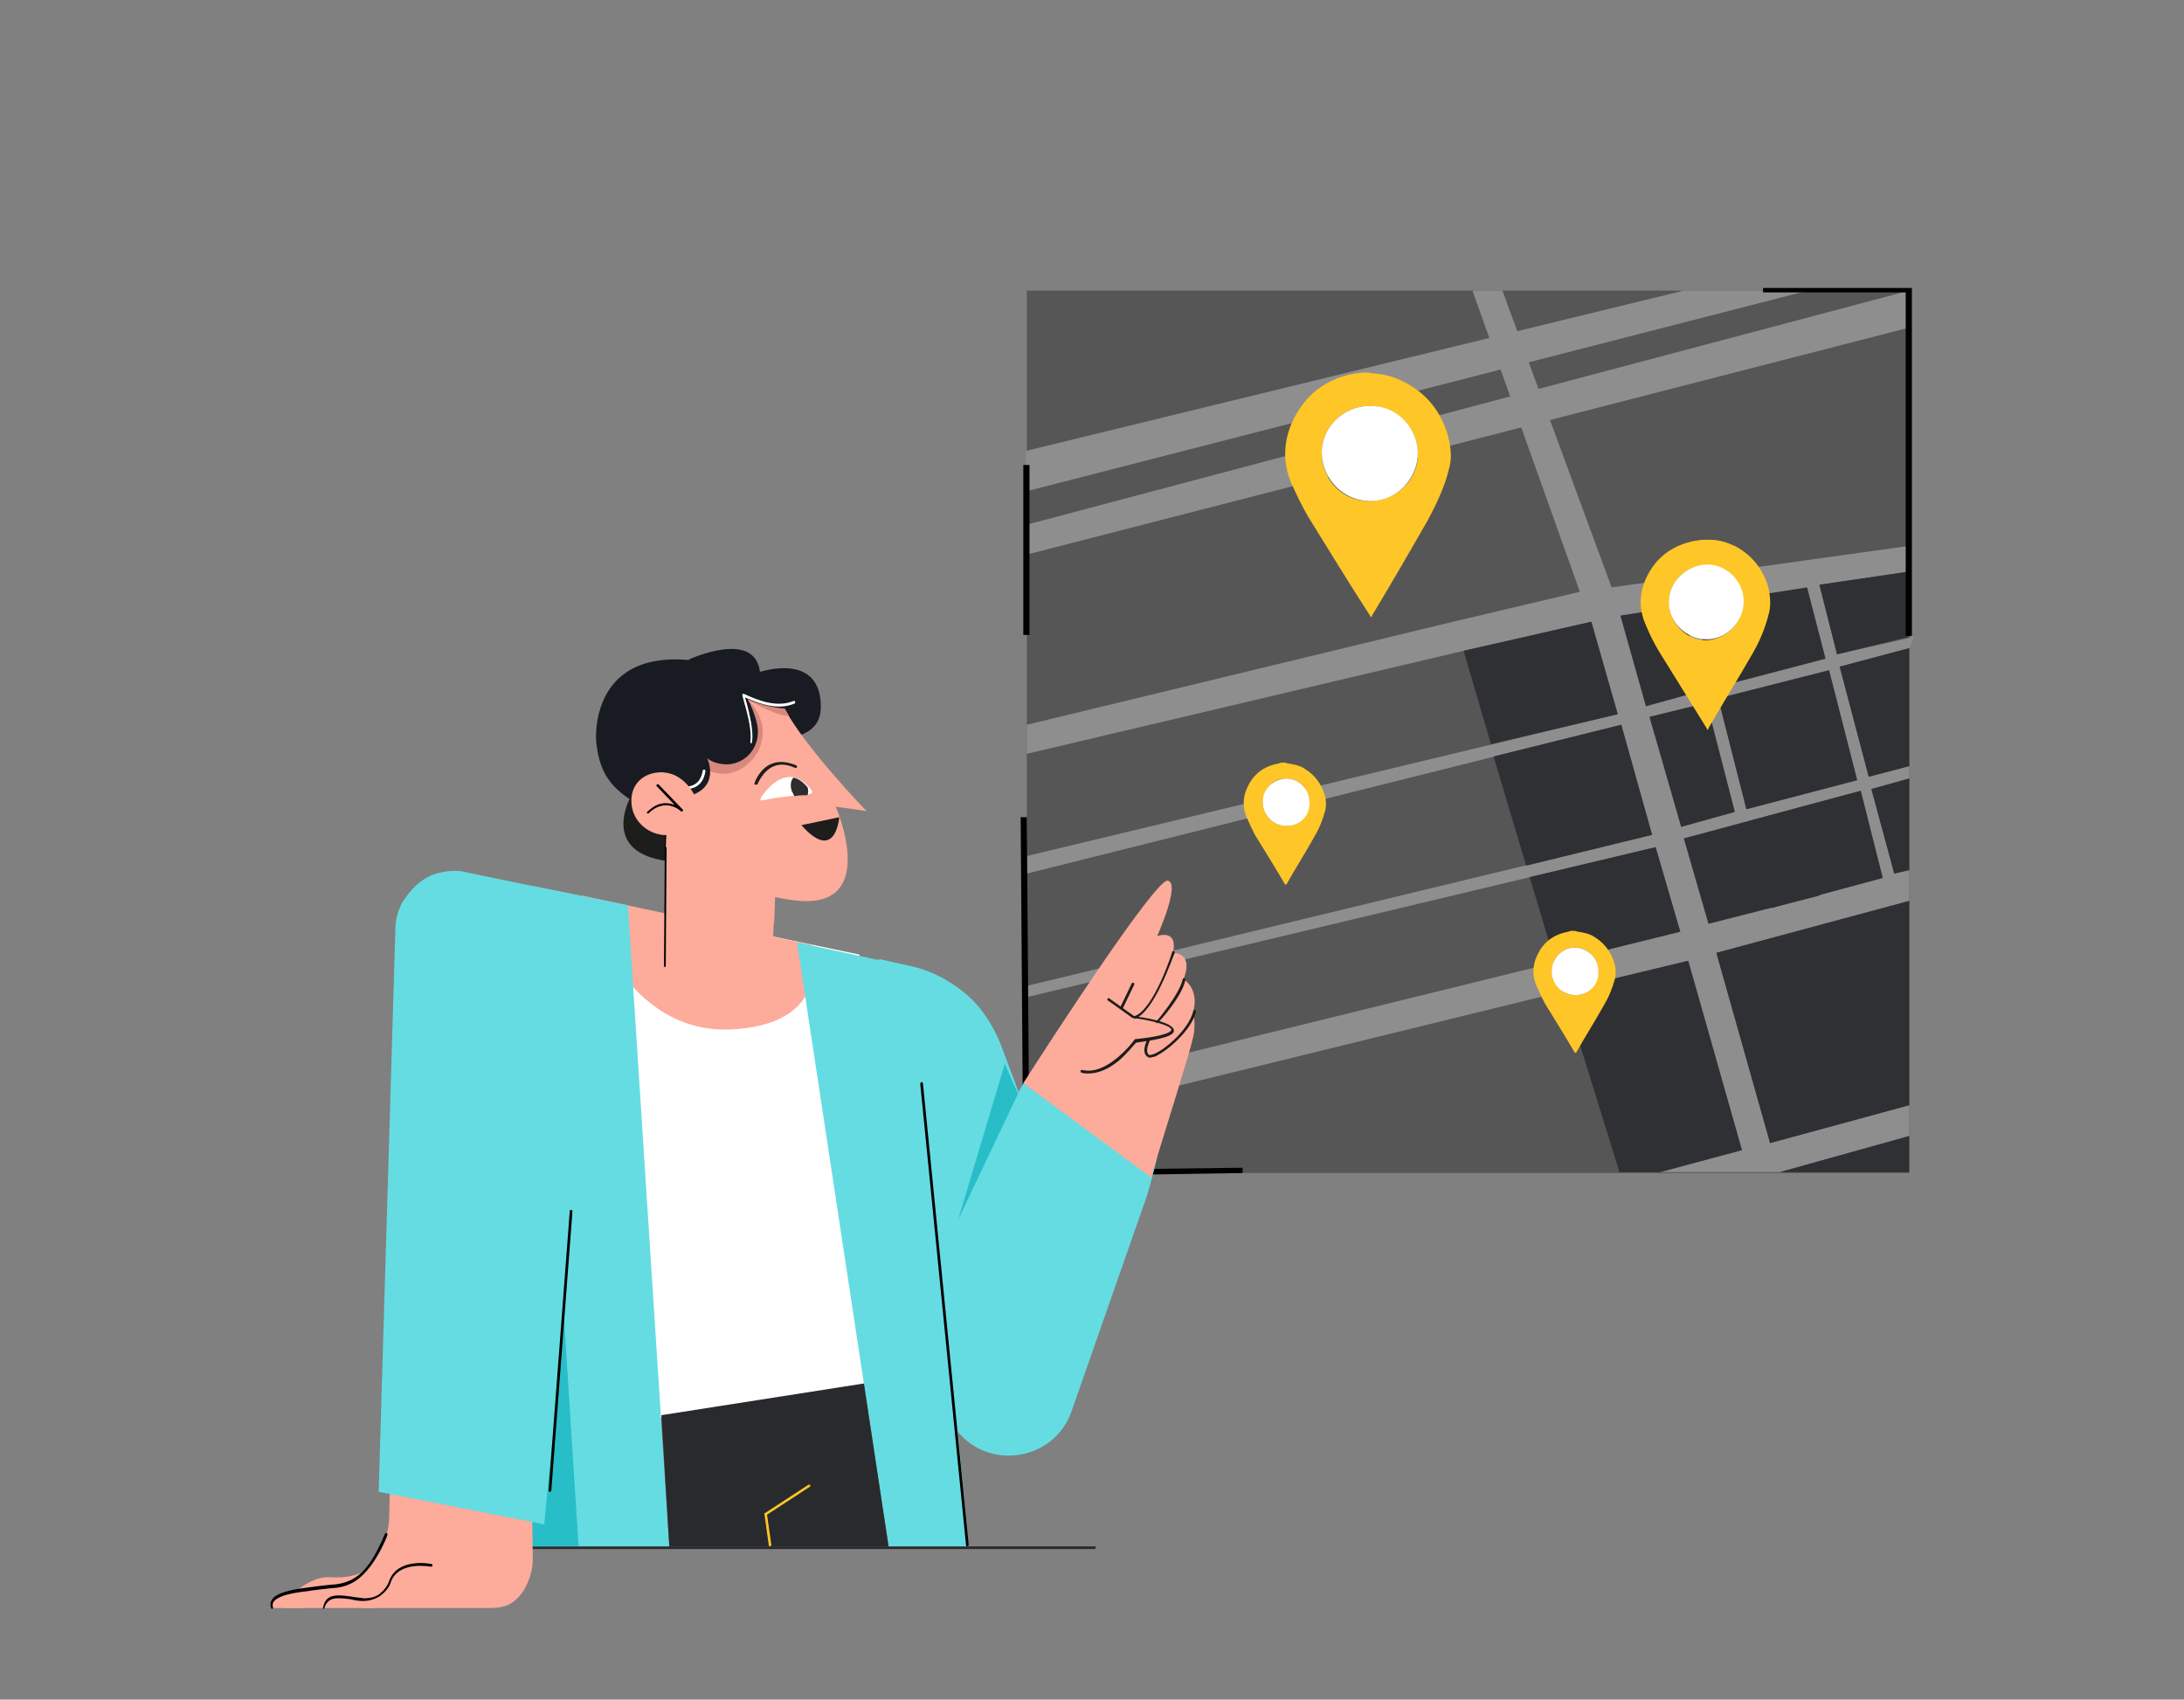
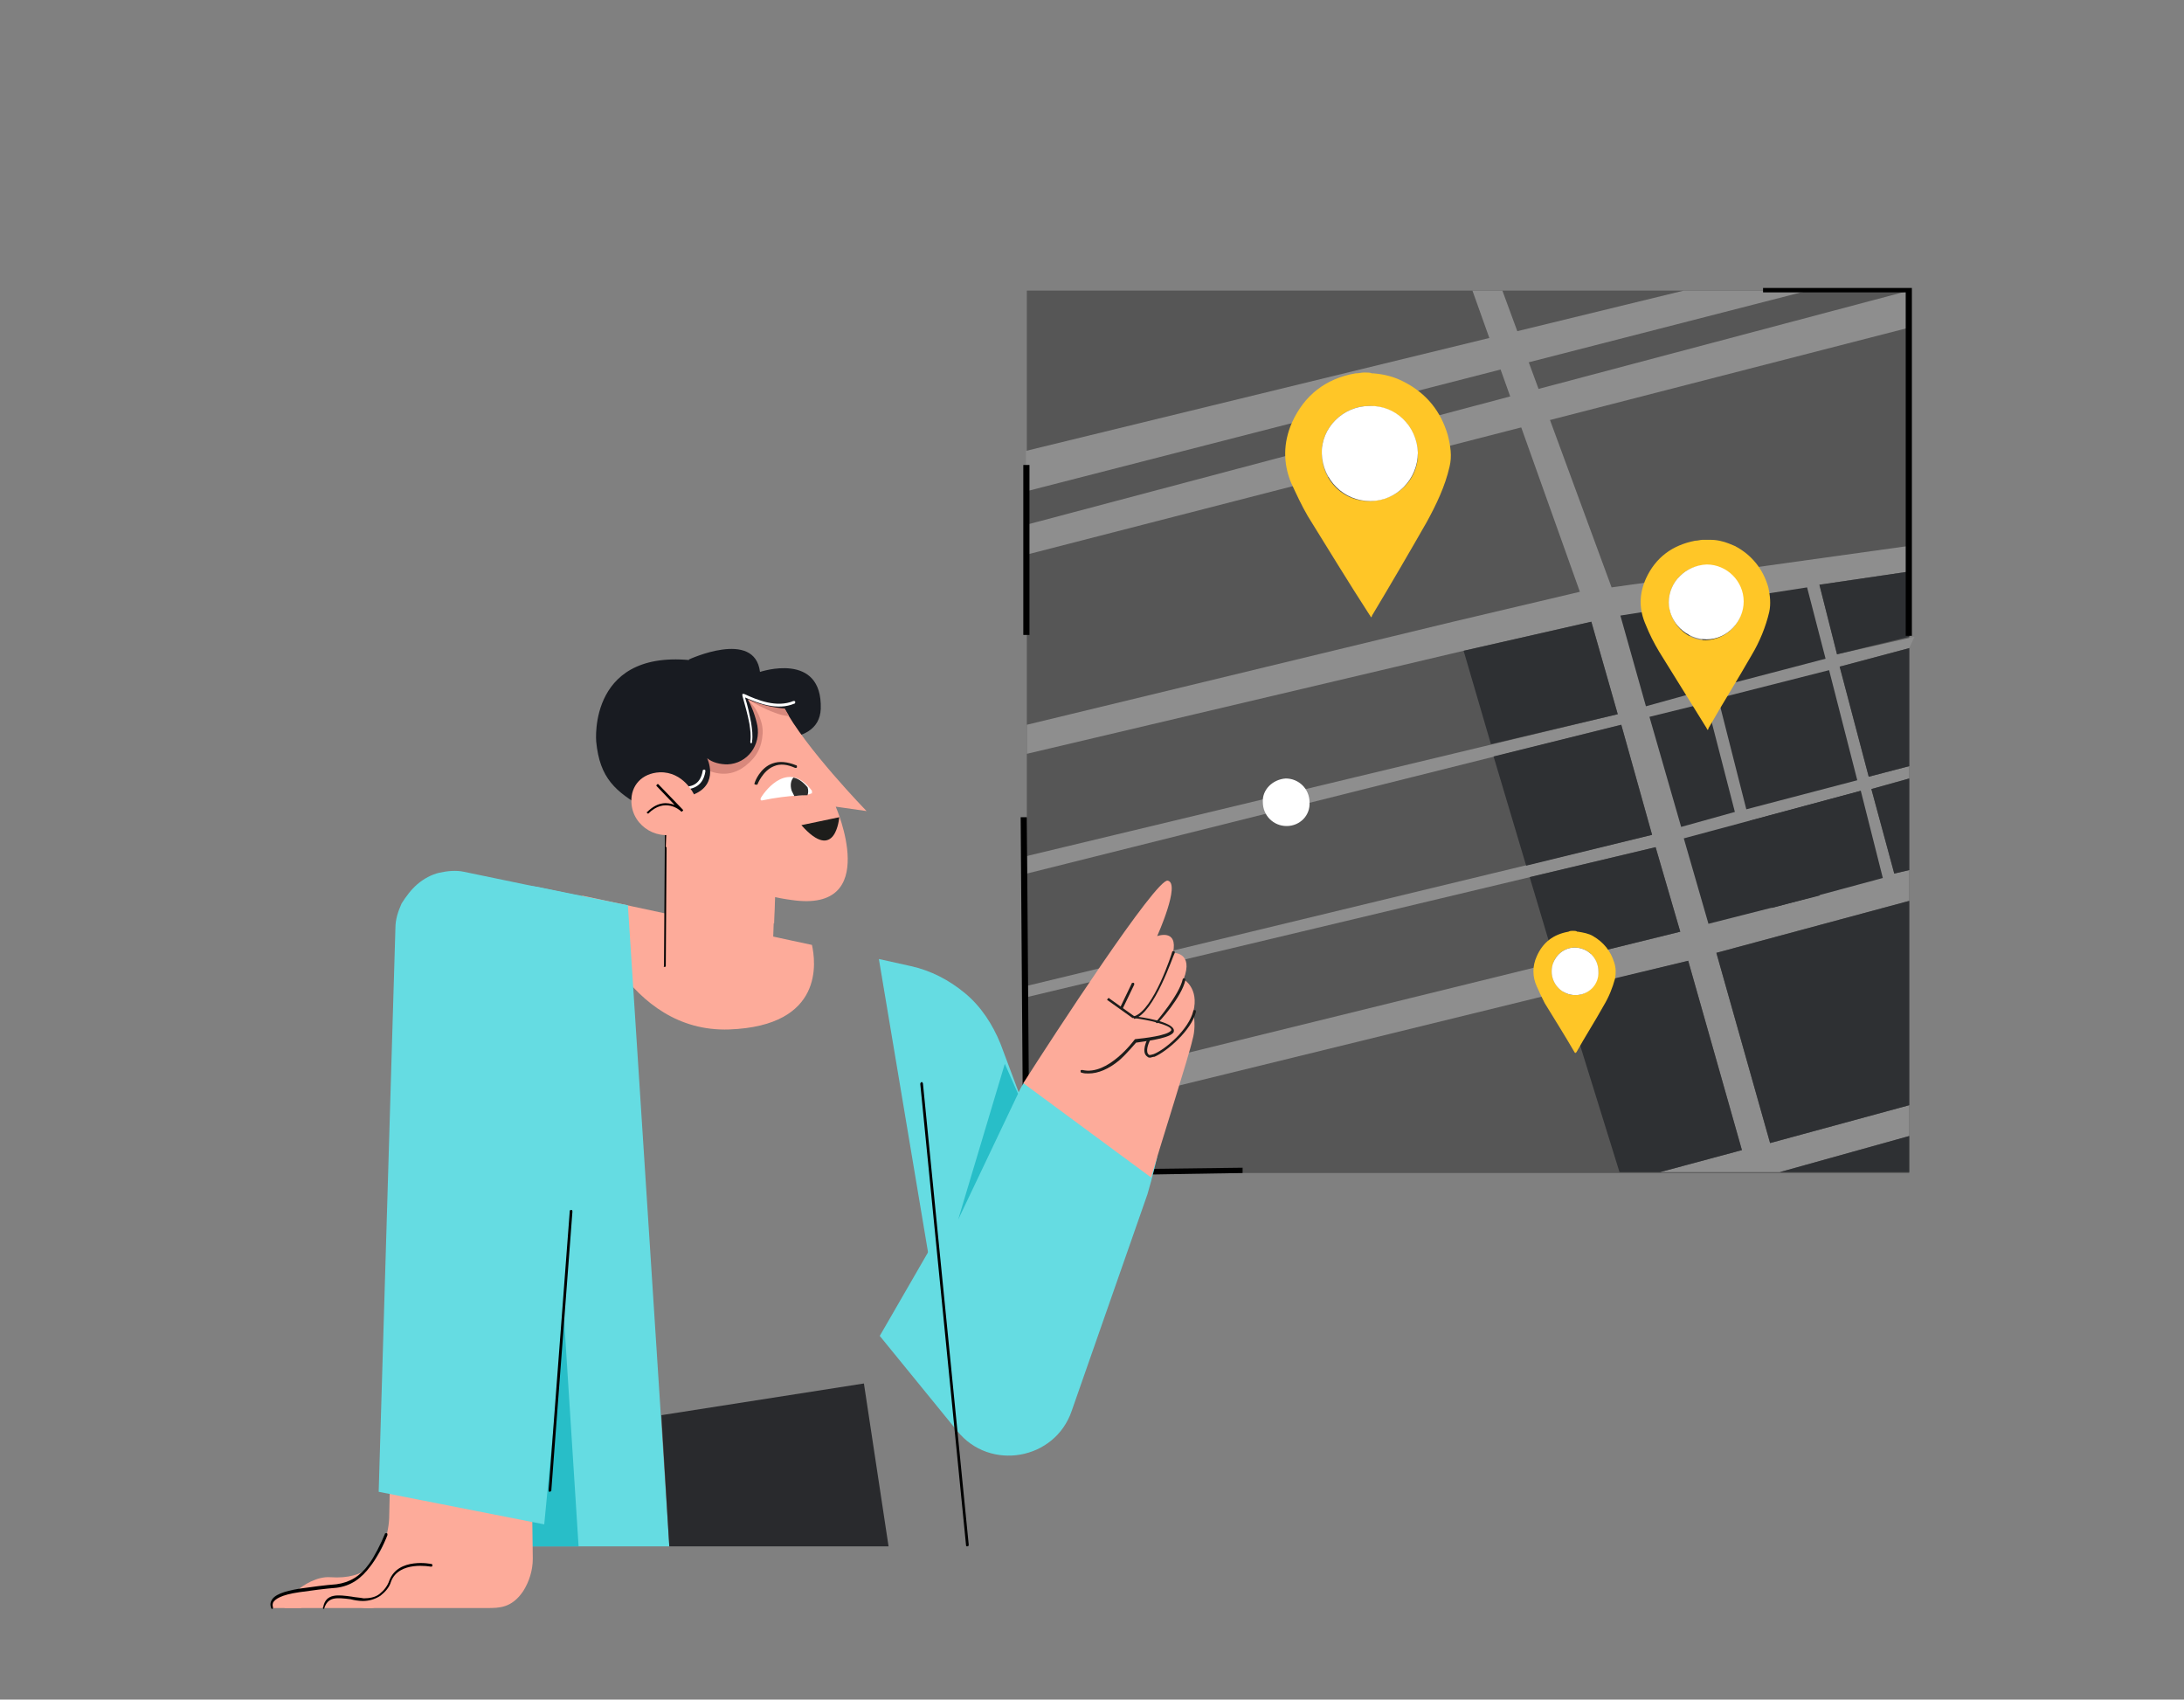
<svg xmlns="http://www.w3.org/2000/svg" version="1.1" id="Livello_1" x="0px" y="0px" viewBox="0 0 248 193" style="enable-background:new 0 0 248 193;" xml:space="preserve">
  <rect x="0" y="0" width="248" height="193" fill="#808080" stroke="none" />
  <style type="text/css">
	.st0{fill:#565656;}
	.st1{fill:#8E8E8E;}
	.st2{fill:#2E3033;}
	.st3{fill:#FFC627;}
	.st4{fill:#FFFFFF;}
	.st5{fill:#292A2D;}
	.st6{fill:#65DCE2;}
	.st7{fill:#FDAB9A;}
	.st8{fill:#1D1D1B;}
	.st9{fill:#28BEC8;}
	.st10{fill:#181B21;}
	.st11{fill:#D8887C;}
	.st12{opacity:0.72;}
	.st13{fill:#2D2D2D;}
</style>
  <g>
    <rect x="116.6" y="33" class="st0" width="100.2" height="100.2" />
    <polygon class="st1" points="216.8,73.6 208.9,75.7 212.2,88.2 216.8,87 216.8,88.4 212.5,89.6 215.1,99.2 216.8,98.8 216.8,102.3    194.9,108.2 201,129.8 216.8,125.5 216.8,129 202.1,133.1 188.5,133.1 197.8,130.6 191.7,109.1 116.2,127.6 116.4,124.1    190.8,105.8 188,96.2 116.3,113.3 116.4,112 187.6,94.8 184.1,82.3 116.2,99.3 116.2,97.3 183.7,81.1 180.7,70.6 166.2,73.9    116.6,85.6 116.6,82.3 165,70.6 179.4,67.2 167.2,33 170.6,33 183,66.7 216.7,62 216.8,64.9 206.6,66.4 208.6,74.3 217.4,72.3  " />
    <polygon class="st2" points="169.6,85.9 173.3,98.3 187.6,94.8 184.1,82.3  " />
    <polygon class="st2" points="169.3,84.5 183.7,81.1 180.7,70.6 166.2,73.9  " />
    <polygon class="st2" points="188,96.2 173.7,99.6 176.6,109.3 190.8,105.8  " />
    <polygon class="st2" points="207.3,74.8 205.2,66.7 192.3,68.7 194.7,78.1  " />
    <polygon class="st2" points="212.5,89.6 215.1,99.2 216.8,98.8 216.8,88.4  " />
    <polygon class="st2" points="208.6,74.3 216.8,72.3 216.8,64.9 206.6,66.4  " />
    <polygon class="st2" points="212.2,88.2 216.8,87 216.8,73.6 208.9,75.7  " />
    <polygon class="st2" points="198.7,93.2 201.2,103.1 213.8,99.7 211.3,89.8  " />
    <polygon class="st2" points="187.3,81.4 190.9,93.9 197,92.2 193.8,79.8  " />
    <polygon class="st2" points="193.4,78.4 191,68.8 184,69.9 186.9,80.2  " />
    <polygon class="st2" points="211.3,89.8 191.2,95.2 194,104.9 206.6,101.7  " />
    <polygon class="st2" points="207.7,76.1 195.1,79.3 198.3,91.9 210.9,88.6  " />
    <path class="st2" d="M202.1,133.1h14.7V129L202.1,133.1z" />
    <polygon class="st2" points="216.8,102.3 194.9,108.2 201,129.8 216.8,125.5  " />
    <polygon class="st2" points="183.9,133.1 188.5,133.1 197.8,130.6 191.7,109.1 177.5,112.5  " />
    <polygon class="st1" points="116.5,63 116.5,59.6 216.8,33 216.8,37.2  " />
    <polygon class="st1" points="116.5,55.8 116.5,51.2 191.2,33 205.3,33  " />
    <polygon points="216.4,33.2 200.2,33.2 200.2,32.7 217.1,32.7 217.1,72.2 216.4,72.2  " />
    <polygon points="115.9,92.8 116.6,92.8 116.9,132.9 141.1,132.6 141.1,133.2 116.2,133.6  " />
    <rect x="116.2" y="52.8" width="0.7" height="19.3" />
    <g id="d">
      <path class="st3" d="M154.9,42.3c0.4,0,0.7,0,0.9,0.1h0.2c1.2,0.1,2.4,0.4,3.5,1c2.5,1.3,4.1,3.3,4.9,6c0.3,1.2,0.5,2.4,0.2,3.6    c-0.5,2.2-1.5,4.3-2.6,6.3c-2,3.5-4.1,7.1-6.2,10.6c0,0,0,0.1-0.1,0.2c-0.1-0.1-0.1-0.2-0.2-0.3c-2.4-3.7-4.7-7.5-7-11.2    c-0.7-1.2-1.3-2.5-1.9-3.8c-0.9-2.2-0.9-4.5,0.1-6.8c1.4-3.1,3.8-5,7.2-5.6C154.3,42.4,154.6,42.3,154.9,42.3L154.9,42.3    L154.9,42.3z M155.6,56.9c3.1-0.1,5.5-2.5,5.4-5.5s-2.5-5.3-5.5-5.3s-5.5,2.5-5.4,5.4C150.1,54.6,152.6,57,155.6,56.9z" />
      <path class="st4" d="M155.5,46.1c3-0.1,5.4,2.3,5.5,5.3c0,3-2.4,5.5-5.4,5.5s-5.4-2.4-5.5-5.4C150,48.6,152.5,46.1,155.5,46.1z" />
      <path class="st3" d="M178.6,105.7c0.2,0,0.4,0,0.5,0.1h0.1c0.6,0.1,1.2,0.2,1.7,0.5c1.2,0.7,2,1.7,2.4,3c0.2,0.6,0.2,1.2,0.1,1.8    c-0.3,1.1-0.7,2.1-1.3,3.1c-1,1.8-2.1,3.5-3.1,5.3c0,0-0.1,0-0.1,0.1l-0.1-0.1c-1.1-1.9-2.3-3.8-3.4-5.6c-0.3-0.6-0.6-1.2-0.9-1.9    c-0.5-1.1-0.5-2.3,0-3.4c0.7-1.6,1.9-2.5,3.6-2.8C178.3,105.7,178.4,105.7,178.6,105.7L178.6,105.7z M176.2,110.3    c0,1.5,1.2,2.7,2.7,2.7c1.4,0,2.6-1.2,2.6-2.7s-1.2-2.7-2.7-2.7C177.4,107.6,176.2,108.8,176.2,110.3L176.2,110.3z" />
      <path class="st4" d="M176.2,110.3c0-1.5,1.2-2.7,2.6-2.7c1.5,0,2.7,1.2,2.7,2.7c0.1,1.5-1.1,2.7-2.6,2.7S176.2,111.8,176.2,110.3    L176.2,110.3z" />
-       <path class="st3" d="M145.7,86.6c0.2,0,0.4,0,0.5,0.1h0.1c0.6,0.1,1.2,0.2,1.7,0.5c1.2,0.7,2,1.7,2.4,3c0.2,0.6,0.2,1.2,0.1,1.8    c-0.3,1.1-0.7,2.1-1.3,3.1c-1,1.8-2.1,3.5-3.1,5.3c0,0-0.1,0-0.1,0.1l-0.1-0.1c-1.1-1.9-2.3-3.8-3.4-5.6c-0.3-0.6-0.6-1.2-0.9-1.9    c-0.5-1.1-0.5-2.3,0-3.4c0.7-1.6,1.9-2.5,3.6-2.8C145.4,86.6,145.5,86.6,145.7,86.6L145.7,86.6z M143.4,91.1    c0,1.5,1.2,2.7,2.7,2.7c1.4,0,2.6-1.2,2.6-2.7s-1.2-2.7-2.7-2.7C144.6,88.4,143.4,89.6,143.4,91.1L143.4,91.1z" />
      <path class="st4" d="M143.4,91.1c-0.1-1.4,1.1-2.6,2.6-2.7c1.5,0,2.7,1.2,2.7,2.7c0.1,1.5-1.1,2.7-2.6,2.7S143.4,92.6,143.4,91.1    L143.4,91.1z" />
      <path class="st3" d="M193.3,61.3c0.3,0,0.5,0,0.9,0h0.1c0.9,0,1.8,0.3,2.7,0.7c1.9,1,3.2,2.6,3.8,4.7c0.2,0.9,0.3,1.9,0.1,2.8    c-0.4,1.7-1.1,3.4-2,4.9c-1.6,2.8-3.3,5.5-4.9,8.3c0,0.1,0,0.1-0.1,0.2c0-0.1-0.1-0.1-0.1-0.2c-1.8-2.9-3.6-5.8-5.4-8.7    c-0.6-1-1.1-2-1.5-3c-0.8-1.8-0.8-3.5,0-5.3c1.1-2.4,3-3.8,5.6-4.3C192.8,61.4,193.1,61.3,193.3,61.3L193.3,61.3L193.3,61.3z     M193.7,72.7c2.4-0.1,4.2-2,4.2-4.3s-1.9-4.2-4.2-4.2s-4.2,1.9-4.2,4.2C189.6,70.8,191.5,72.7,193.7,72.7z" />
      <path class="st4" d="M193.8,64.1c2.3,0,4.2,1.9,4.2,4.2s-1.9,4.3-4.2,4.3s-4.3-1.9-4.3-4.2S191.4,64.2,193.8,64.1z" />
    </g>
  </g>
  <g>
-     <rect x="49.2" y="175.6" class="st5" width="75.2" height="0.3" />
    <path class="st6" d="M131.4,131.4c-0.4,1.8-1.1,4.2-1.1,4.2l-8.6,24.6c-1.9,5.6-9.3,6.9-13,2.3l-8.8-10.8l15.3-26.5   c0,0,1.2-3.7,2.8-3.4L131.4,131.4z" />
    <path class="st7" d="M134.4,111.2c1.2-3.1-1.2-3-1.2-3c0.6-2.8-1.8-1.9-1.8-1.9s2.7-6,1.2-6.3c-1.3-0.3-13.1,17.8-16.4,23   l14.5,10.7c1-3.4,4.4-14.1,4.7-15.6c0.3-1,0.3-2.1,0.1-3.2C136.2,112.2,134.4,111.2,134.4,111.2L134.4,111.2z" />
    <path class="st6" d="M99.8,108.9l3.6,0.8c2.3,0.5,4.4,1.6,6.2,3.1s3.1,3.5,4,5.7l2.1,5.6l9.4,25.6l-17.4,6.4l-1.9-11.4   C105.8,144.7,99.8,108.9,99.8,108.9z" />
    <path class="st8" d="M123.6,121.9c-0.3,0-0.5,0-0.8-0.1c-0.1,0-0.1-0.1-0.1-0.2s0.1-0.1,0.2-0.1c2.9,0.7,5.9-3.4,5.9-3.4l0.1-0.1   c1-0.1,3.7-0.4,4.1-1v-0.1c-0.1-0.5-2.6-1.1-4.3-1.3h-0.1l-2.8-2c-0.1,0-0.1-0.1,0-0.2s0.1-0.1,0.2,0l2.8,2   c0.8,0.1,4.4,0.6,4.5,1.6c0,0.1,0,0.2-0.1,0.3c-0.6,0.7-3.7,1-4.2,1.1c-0.2,0.2-0.9,1.1-1.9,2C125.9,121.4,124.7,121.9,123.6,121.9   L123.6,121.9z" />
    <path class="st8" d="M128.8,115.7C128.7,115.7,128.7,115.7,128.8,115.7c-0.1-0.2-0.1-0.3,0-0.3c2.2-0.7,4.3-7.2,4.3-7.3   s0.1-0.1,0.2-0.1s0.1,0.1,0.1,0.2C133.2,108.5,131.1,115,128.8,115.7L128.8,115.7z" />
    <path class="st8" d="M131.4,116.2C131.4,116.2,131.3,116.2,131.4,116.2c-0.2-0.1-0.2-0.2-0.1-0.2c0,0,2.6-3,3-4.8   c0-0.1,0.1-0.1,0.2-0.1s0.1,0.1,0.1,0.2C134.2,113.2,131.6,116.1,131.4,116.2L131.4,116.2z" />
    <path class="st8" d="M130.6,120.1c-0.1,0-0.2,0-0.3-0.1c-0.8-0.5,0-2,0-2c0-0.1,0.1-0.1,0.2-0.1s0.1,0.1,0.1,0.2   c-0.2,0.4-0.6,1.4-0.1,1.7c0.1,0,0.2,0,0.5-0.1c1.3-0.5,4-2.8,4.5-4.9c0-0.1,0.1-0.1,0.2-0.1s0.1,0.1,0.1,0.2   c-0.5,2.1-3.3,4.5-4.7,5.1C130.9,120,130.7,120.1,130.6,120.1z" />
    <path class="st9" d="M115.6,124.2l-6.8,14.3l5.3-17.7L115.6,124.2z" />
    <path class="st8" d="M127.3,114.6L127.3,114.6c-0.1,0-0.2-0.1-0.1-0.2l1.3-2.7c0-0.1,0.1-0.1,0.2-0.1s0.1,0.1,0.1,0.2l-1.3,2.7   C127.4,114.6,127.4,114.6,127.3,114.6z" />
-     <path class="st4" d="M63.3,101.2l8.1,60.4l31.1-5.2l-4.9-48L63.3,101.2L63.3,101.2z" />
    <path class="st7" d="M82.8,116.9c10.9-0.4,9.8-7.8,9.4-9.6l-26.1-5.6C66.7,103.7,71.2,117.3,82.8,116.9z" />
-     <path class="st6" d="M90.5,107l10.4,68.6h9.1l-6.2-65.7C103.8,109.9,90.5,107,90.5,107z" />
    <path class="st6" d="M71.3,102.8l4.7,72.8H56.5l-4.6-66.8c-0.1-1.2,0.1-2.3,0.5-3.4s1.1-2.1,2-2.8c0.9-0.8,1.9-1.4,3.1-1.7   c1.1-0.3,2.3-0.4,3.5-0.2L71.3,102.8z" />
    <path class="st9" d="M63.5,141.1l2.2,34.5h-9.2C56.5,175.6,63.5,141.1,63.5,141.1z" />
    <path class="st5" d="M75.1,160.7l23-3.6l2.8,18.5H76L75.1,160.7z" />
-     <path class="st3" d="M87.4,175.6c-0.1,0-0.1-0.1-0.1-0.1l-0.5-3.6c0-0.1,0-0.1,0.1-0.1l4.9-3.2H92v0.2l-4.9,3.2l0.5,3.5   C87.5,175.5,87.5,175.6,87.4,175.6L87.4,175.6L87.4,175.6z" />
    <path d="M109.8,175.6c-0.1,0-0.1-0.1-0.1-0.1l-5.2-52.4c0-0.1,0-0.1,0.1-0.2s0.1,0,0.2,0.1l5.2,52.4   C110,175.5,110,175.6,109.8,175.6L109.8,175.6L109.8,175.6z" />
    <path class="st7" d="M60,137.2l0.5,39.8c0,1.3-0.4,2.6-1.1,3.7c-1.3,1.9-2.7,1.9-4.1,1.9H30.9c0,0-0.6-1,2-1.8   c2.1-0.6,5.8,0.8,9-2.8c1.5-1.7,2.3-3.8,2.3-6l0.8-36.1L60,137.2z" />
    <path class="st7" d="M42.7,177c0,0-0.9,2.4-5.2,2.1c-2.9-0.2-6.2,3.6-5,3.5h1.7c0,0,0.3-2.4,4.4-0.8c4.1,1.6,4.3,0.4,4.3,0.4   L42.7,177z" />
    <path d="M36.8,182.7C36.7,182.7,36.7,182.7,36.8,182.7c-0.1,0-0.2-0.1-0.1-0.2c0.3-1.6,1.7-1.4,3.2-1.2c0.5,0.1,0.9,0.1,1.4,0.2   c0.6,0,1.3-0.1,1.8-0.5s0.9-0.9,1.1-1.5c1-2.7,4.8-1.9,4.8-1.9c0.1,0,0.1,0.1,0.1,0.2s-0.1,0.1-0.2,0.1c0,0-3.6-0.7-4.5,1.7   c-0.2,0.7-0.7,1.2-1.2,1.6c-0.6,0.4-1.3,0.6-2,0.6c-0.5,0-1-0.1-1.4-0.2C38.2,181.4,37.2,181.3,36.8,182.7   C36.9,182.7,36.8,182.7,36.8,182.7L36.8,182.7z" />
    <path d="M30.9,182.7c0,0-0.1,0-0.1-0.1c0,0-0.2-0.4,0-0.8c0.3-0.7,1.4-1.1,3.2-1.4c1.4-0.2,2.9-0.4,4.2-0.5   c1.5-0.2,2.7-0.9,3.7-2.3c0.6-0.8,1.4-2.4,1.8-3.4c0-0.1,0.1-0.1,0.2-0.1s0.1,0.1,0.1,0.2c-0.4,1.1-1.3,2.7-1.9,3.5   c-1.1,1.5-2.3,2.3-3.9,2.5c-1.3,0.1-2.8,0.3-4.2,0.5c-2.1,0.3-2.8,0.8-3,1.2c-0.1,0.3,0,0.5,0,0.5C31,182.6,31,182.7,30.9,182.7   L30.9,182.7L30.9,182.7z" />
    <path class="st6" d="M68.6,102.3L52.7,99c-0.9-0.2-1.9-0.1-2.8,0.1c-0.9,0.2-1.8,0.7-2.5,1.3c-0.7,0.6-1.3,1.4-1.8,2.2   c-0.4,0.9-0.7,1.8-0.7,2.8l-1.9,64l18.8,3.7L68.6,102.3L68.6,102.3z" />
    <path d="M62.4,169.4C62.3,169.4,62.3,169.4,62.4,169.4c-0.1,0-0.1-0.1-0.1-0.2l2.4-31.7c0-0.1,0.1-0.1,0.2-0.1s0.1,0.1,0.1,0.2   l-2.4,31.7C62.5,169.4,62.4,169.4,62.4,169.4z" />
-     <path class="st8" d="M71.6,90.5c0,0-3.6,6.4,4.4,7.3c7.9,1-2.1-10.2-2.1-10.2L71.6,90.5z" />
+     <path class="st8" d="M71.6,90.5c7.9,1-2.1-10.2-2.1-10.2L71.6,90.5z" />
    <path class="st7" d="M87.7,109.2c0,0,0.6-16.8,0.6-17.1L75.7,93l-0.3,16.7L87.7,109.2z" />
    <path d="M75.4,109.8L75.4,109.8C75.3,109.8,75.3,109.7,75.4,109.8l0.1-15c0-0.1,0.1-0.1,0.1-0.1l0,0c0.1,0,0.1,0.1,0.1,0.1   l-0.1,14.9C75.6,109.8,75.5,109.8,75.4,109.8z" />
    <path class="st7" d="M88.1,99.7l-0.2,5.2l-8.1-8.1C79.8,96.8,88.1,99.7,88.1,99.7z" />
    <path class="st7" d="M78.3,91.9c0,0,0.3,3.8-2.7,4.3l0.1-2.4L78.3,91.9z" />
    <path class="st10" d="M78.2,74.9c0,0,7.5-3.5,8.1,1.4c0,0,7.1-2.4,6.9,4.2C93,85.3,85,83.6,85,83.6L78.2,74.9z" />
    <path class="st7" d="M82.8,77.8h1.3c1.4,0,3-1.2,4.9,2.5c2.4,4.6,9.4,11.8,9.4,11.8l-3.5-0.5c0,0,5.3,12.1-5,10.6   c-14.5-1.9-15.3-15.5-15.3-15.5S67.7,76.6,82.8,77.8z" />
    <path class="st11" d="M77,85.3c0.4-0.1,4.1,4.4,7.6,1.7c1.3-1,1.9-2.1,2-3.7c0.1-1.4-0.8-3.2-1.9-4c1,0.6,2.1,1.2,3.2,1.6   c0.5,0.2,1.1,0.4,1.7,0.4l-1.7-2.9l-8.8,0.7C79.1,79.1,77,85.3,77,85.3z" />
    <path class="st10" d="M73.2,91.8c-3.3-1.9-5.1-3.4-5.5-7.6c0,0-1-11,11.8-9.1c3.1,0.5,8,2.2,10.6,3.9c0.3,0.2,0.5,0.4,0.6,0.7   c0.1,0.2,0,0.3,0,0.5c-0.1,0.3-0.3,0.3-0.6,0.3c-1.8,0-3.6-0.4-5.2-1.1c0.5,0.9,0.9,2,1.1,3c0.4,2.2-1.1,4.3-3.4,4.4   c-0.8,0-1.7-0.2-2.3-0.7c0,0,1.4,2.9-1.5,4.1C77,90.8,75.1,91.4,73.2,91.8z" />
    <path class="st4" d="M86.4,90.6c0.6-1,3.2-4.3,5.8-0.8v0.3h-0.1c-0.4,0.3-2.3,0.1-5.6,0.8C86.4,90.9,86.3,90.8,86.4,90.6z" />
    <path class="st4" d="M85.3,84.4L85.3,84.4c-0.1,0-0.1-0.1-0.1-0.2c0.1-0.7,0-1.3-0.1-2c-0.2-1.1-0.5-2.1-0.8-3.2v-0.2h0.2   c1.5,0.7,3.7,1.6,5.6,0.8c0.1,0,0.2,0,0.2,0.1s0,0.2-0.1,0.2c-1.9,0.8-4,0-5.6-0.7c0.3,0.9,0.5,1.9,0.7,2.9   c0.1,0.7,0.2,1.4,0.1,2.1C85.4,84.3,85.4,84.4,85.3,84.4z" />
    <path class="st4" d="M77.2,89.7C77.1,89.7,77.1,89.6,77.2,89.7c-0.1-0.1-0.1-0.2,0-0.3h0.3c0.8-0.1,2-0.1,2.3-1.9   c0-0.1,0.1-0.1,0.2-0.1s0.1,0.1,0.1,0.2c-0.3,1.9-1.7,2-2.5,2.1C77.4,89.6,77.3,89.6,77.2,89.7L77.2,89.7z" />
    <path class="st7" d="M78.3,93.8c-0.3,0.2-0.6,0.4-0.9,0.6c-2.5,1.3-5.6-0.5-5.7-3.3c-0.1-1.9,1.2-3.3,3.2-3.4   c2.7-0.1,3.9,2.5,3.9,2.5" />
    <path d="M73.6,92.4C73.6,92.4,73.5,92.3,73.6,92.4c-0.2-0.1-0.2-0.2-0.1-0.2c1.2-1.2,2.3-1.1,3.1-0.8l-2-2.1   c-0.1-0.1-0.1-0.1,0-0.2s0.1-0.1,0.2,0l2.7,2.8c0.1,0.1,0.1,0.1,0,0.2s-0.1,0.1-0.2,0C77.2,92,75.5,90.5,73.6,92.4   C73.7,92.3,73.6,92.4,73.6,92.4z" />
    <g class="st12">
      <path class="st7" d="M89.7,92.2c1.1-0.2,2-0.7,1.9-1.1c-0.1-0.5-1-0.7-2.2-0.5c-1.1,0.2-2,0.7-1.9,1.1S88.6,92.3,89.7,92.2z" />
    </g>
    <path class="st8" d="M85.8,89.1L85.8,89.1c-0.1,0-0.2-0.1-0.1-0.2c0-0.1,0.6-1.7,2-2.2c0.8-0.3,1.7-0.2,2.7,0.2   c0.1,0,0.1,0.1,0.1,0.2s-0.1,0.1-0.2,0.1c-0.9-0.4-1.7-0.5-2.4-0.2c-1.3,0.5-1.9,2.1-1.9,2.1H85.8z" />
    <path class="st8" d="M95.3,92.8c0,0-0.4,5.3-4.3,0.9L95.3,92.8z" />
    <path class="st13" d="M90.1,88.3c-0.3,0.3-0.4,0.9-0.2,1.5c0.1,0.2,0.2,0.4,0.3,0.6c0.7-0.1,1.2-0.1,1.5-0.1c0.1-0.3,0.1-0.6,0-0.9   C91.1,88.7,90.6,88.4,90.1,88.3z" />
  </g>
</svg>